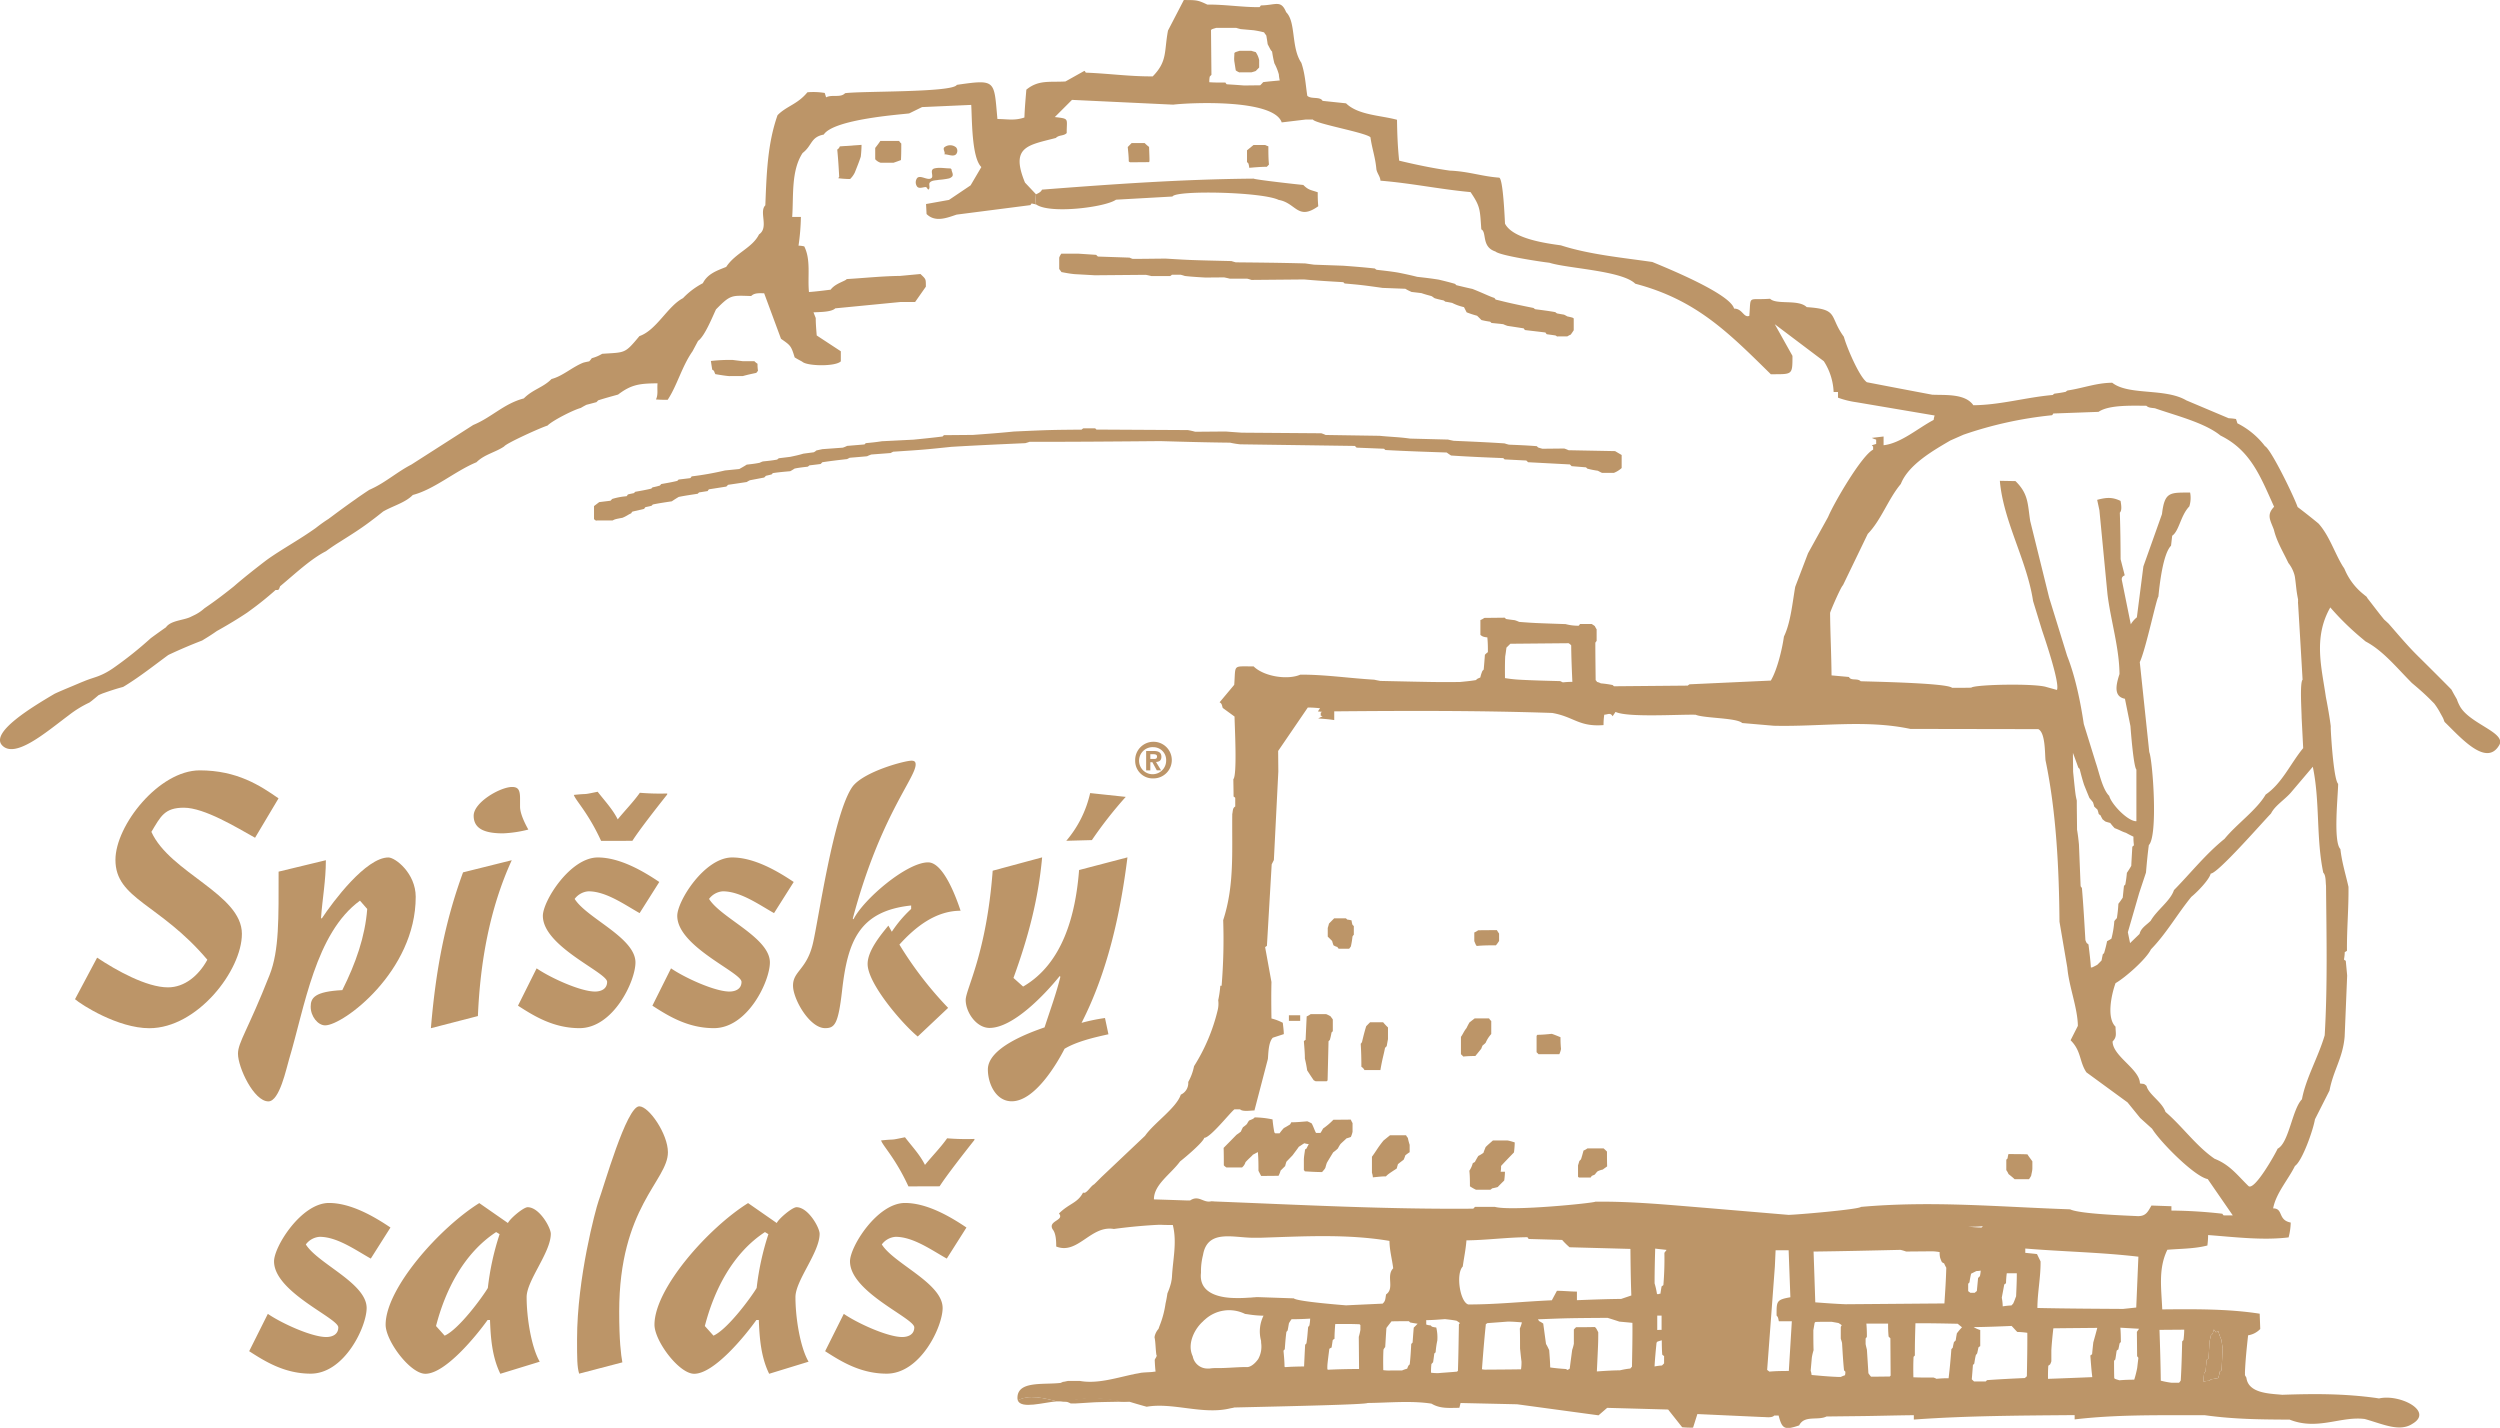
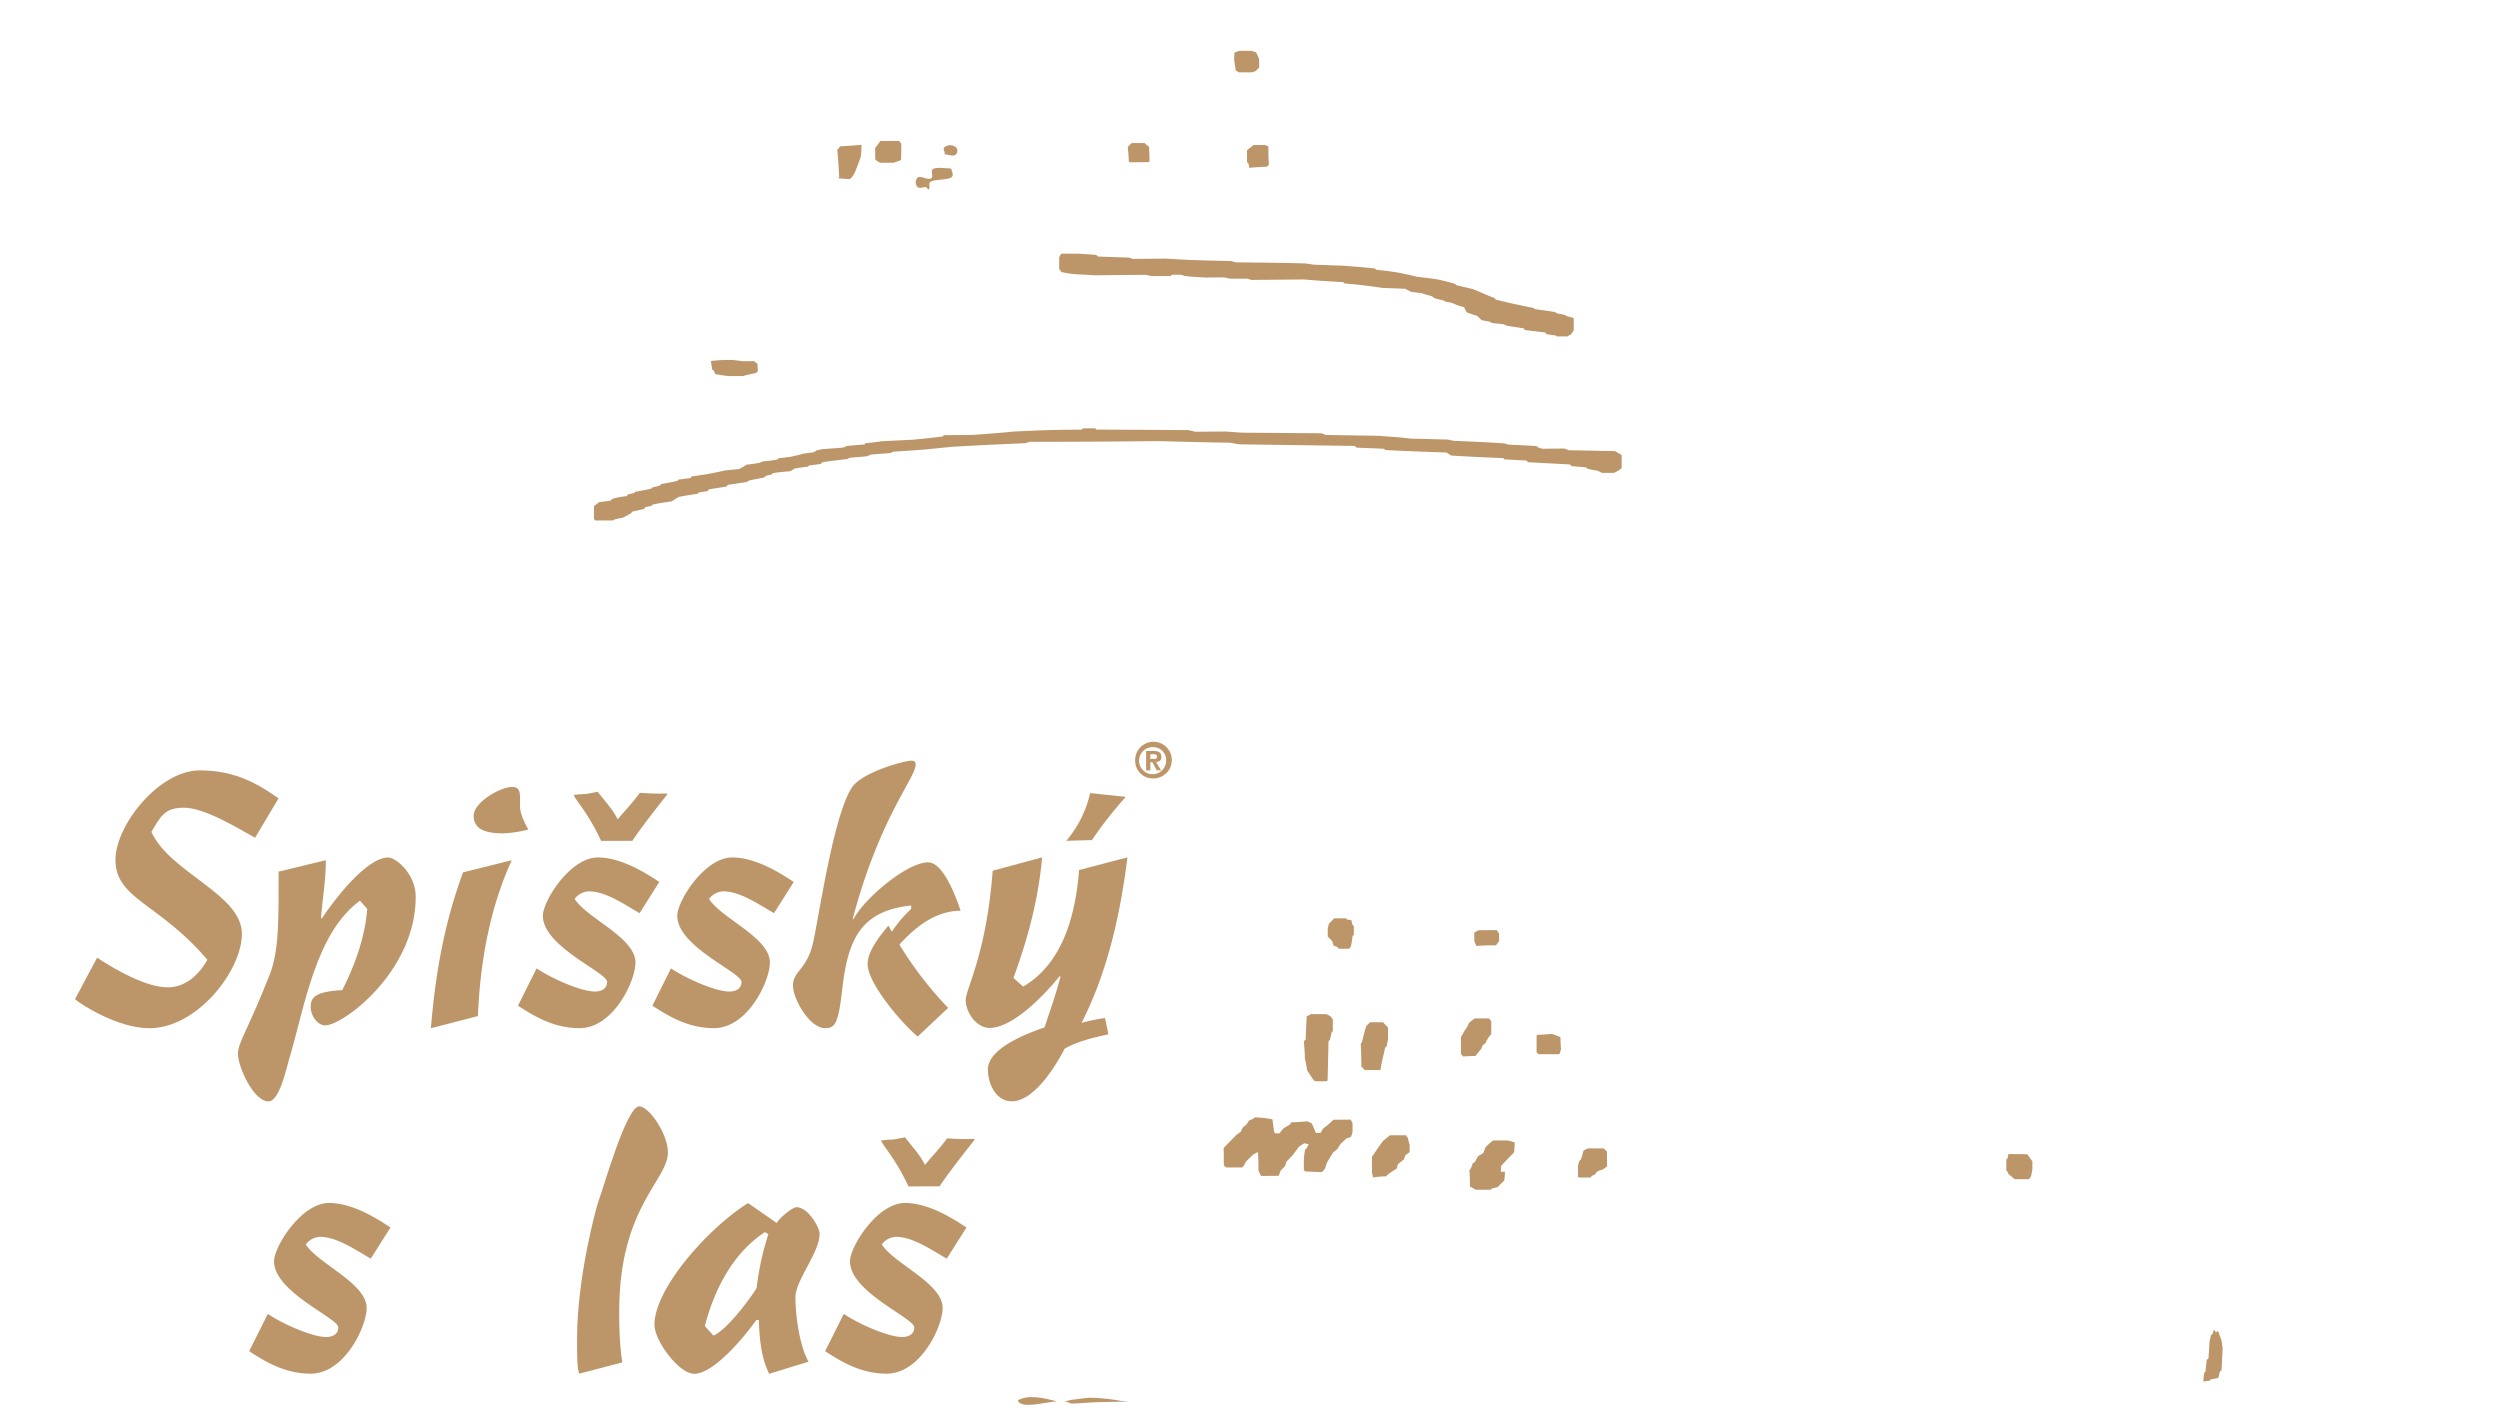
<svg xmlns="http://www.w3.org/2000/svg" viewBox="0 0 790.21 451.32">
  <defs>
    <style>.cls-1,.cls-2{fill:#bc9568;}.cls-1{fill-rule:evenodd;}</style>
  </defs>
  <g id="Layer_2" data-name="Layer 2">
    <g id="Layer_1-2" data-name="Layer 1">
      <path class="cls-1" d="M433.94,372.07a5.62,5.62,0,0,0-.29-1.37c0-1.65,0-3.3,0-5.08,1.36-1.81,1.75-2.77,3.66-5.12l2.05-1.66,5.08,0a2.85,2.85,0,0,0,.56.82,17.54,17.54,0,0,0,.57,2.2c0,.68,0,1.5,0,2.33-.42.27-.82.55-1.37,1a9.4,9.4,0,0,1-.53,1.38c-.55.41-1.09.83-1.79,1.38-.12.42-.26.83-.38,1.38-2.74,1.81-2.74,1.81-3.43,2.5-1.37,0-2.74.18-4.12.31Z" />
      <path class="cls-1" d="M398.62,371.7c-.28-.55-.57-1.09-.84-1.64,0-1.92,0-3.85-.19-5.91L396,365c-.41.55-1.09,1-2.32,2.35a3.39,3.39,0,0,1-1.09,1.66l-4.94,0a3.45,3.45,0,0,1-.82-.67c0-1.79,0-3.57-.06-5.51q2.05-2.07,4.09-4.16c.41-.27.82-.55,1.37-1a12.67,12.67,0,0,1,.66-1.38,8.17,8.17,0,0,0,1.24-1,10.53,10.53,0,0,1,.67-1.1c1.37-.56,1.37-.56,1.79-1a28.55,28.55,0,0,1,5.64.64,38.88,38.88,0,0,0,.58,4.12l.28.27h1.37a14.06,14.06,0,0,1,1.36-1.67c.55-.27,1.23-.7,1.92-1.11a3.09,3.09,0,0,0,.4-.7c1.65,0,3.3-.16,5.09-.31a12,12,0,0,1,1.38.67c.56,1,1.11,2.74,1.39,3h1.38a12,12,0,0,0,.81-1.38,22.29,22.29,0,0,0,3.27-2.78l5.5-.05a8.84,8.84,0,0,0,.56,1.1c0,.82,0,1.78,0,2.75a7.5,7.5,0,0,1-.54,1.64,13.14,13.14,0,0,1-1.37.44c-.54.55-1.22,1.11-1.91,1.8a12,12,0,0,0-.81,1.38,12.4,12.4,0,0,1-1.5,1.25c-.67,1.1-1.36,2.21-2,3.32-.14.41-.27.82-.41,1.37s-.67,1-1.09,1.53c-1.78,0-3.56-.11-5.48-.23,0-.13-.15-.27-.28-.41,0-1,0-2.06,0-3.16s.25-2.2.37-3.3A2.77,2.77,0,0,1,413,363c.14-.4.41-.82.68-1.37a5.84,5.84,0,0,1-1.38-.27c-.54.28-1.09.71-1.77,1.12-.54.83-1.23,1.66-1.91,2.63l-2,2.08a14.11,14.11,0,0,0-.4,1.38L404.78,370a7.58,7.58,0,0,1-.66,1.65l-5.5.05Z" />
      <path class="cls-1" d="M415.82,341.72c-.15,0-.29-.14-.57-.26-.68-1-1.39-2.06-2.08-3.15a37.14,37.14,0,0,0-.72-3.7c0-1.8-.17-3.58-.32-5.5a1.74,1.74,0,0,1,.55-.42c.11-2.47.23-4.94.34-7.42a5.85,5.85,0,0,0,1.24-.71l4.94,0a10.12,10.12,0,0,1,1.37.68c.15.27.43.54.71,1l0,3.71c-.14.13-.27.28-.41.41a19.67,19.67,0,0,1-.53,2.35c-.13.13-.27.28-.41.41l-.3,12.38s-.15.13-.28.27l-3.56,0Z" />
      <path class="cls-1" d="M431.31,338.28a2.65,2.65,0,0,0-1-1.09c0-2.33-.05-4.8-.21-7.27a1.93,1.93,0,0,0,.41-.56c.39-1.66.8-3.31,1.33-5l1.22-1.24,4.12,0a17.72,17.72,0,0,0,1.54,1.64l0,3.7c-.13.69-.26,1.38-.4,2.2-.13.15-.27.28-.54.56-.4,2.2-.8,3.17-1.46,7l-5.08,0Z" />
      <path class="cls-1" d="M462.47,333.89l-.69-.68c0-1.79,0-3.57,0-5.5.41-.41.95-1.79,1.77-2.76a19.92,19.92,0,0,1,.94-1.79l1.63-1.26,4.55,0a3.37,3.37,0,0,0,.69.83c0,1.37,0,2.74,0,4.11a9.76,9.76,0,0,0-1.77,2.77,6.79,6.79,0,0,1-.95.83,6.28,6.28,0,0,0-.41,1c-.54.69-1.22,1.52-1.91,2.35a37,37,0,0,0-3.84.17Z" />
      <path class="cls-1" d="M486.38,333.27l-.69-.68c0-1.65,0-3.3,0-5.08,0-.15.13-.28.26-.43,1.52,0,3-.15,4.54-.3.83.27,1.79.66,2.76,1.07a35.42,35.42,0,0,0,.16,3.71,7.26,7.26,0,0,1-.53,1.66l-6.46,0Z" />
-       <path class="cls-1" d="M407.4,322.69c0-.54,0-1.09,0-1.79l3.57,0c0,.55,0,1.1,0,1.79-1.1,0-2.34,0-3.57,0Z" />
      <path class="cls-1" d="M423.14,299.87a1.74,1.74,0,0,1-.41-.55,4.3,4.3,0,0,1-1.24-.53c-.14-.41-.29-.82-.43-1.37l-1.38-1.37c0-.82,0-1.78,0-2.74.13-.42.26-.83.39-1.38l1.64-1.66,3.72,0,.41.4a7,7,0,0,1,1.37.26,6.7,6.7,0,0,0,.29,1.38l.42.41c0,.83,0,1.78,0,2.75a1.8,1.8,0,0,0-.42.56,27.63,27.63,0,0,1-.52,3.16c-.14.13-.26.4-.54.68l-3.3,0Z" />
      <path class="cls-1" d="M466.84,299c-.27-.14-.27-.14-.84-1.52,0-.82,0-1.77,0-2.74a5.5,5.5,0,0,0,1.23-.7l5.91-.05a9.88,9.88,0,0,0,.7,1.09c0,.7,0,1.52,0,2.34-.27.42-.54.83-1,1.38-1.93,0-4,0-6,.2Z" />
      <path class="cls-1" d="M188.44,164.63c-.13-.14-.41-.28-.68-.55,0-1.37,0-2.74,0-4.12l1.64-1.25,3.57-.44.54-.56a21.06,21.06,0,0,1,4.53-.86,2,2,0,0,0,.41-.55c.54-.15,1.23-.29,1.92-.43l.41-.42c1.64-.29,3.29-.58,5.07-1l.41-.41a20.58,20.58,0,0,0,2.33-.57L209,153c1.65-.29,3.3-.57,5.08-1l.41-.42,3.7-.45a2.05,2.05,0,0,0,.42-.55,95.65,95.65,0,0,0,10.56-1.88l4.52-.45c.7-.42,1.52-.84,2.34-1.39,1.36-.15,2.73-.3,4.11-.59a6,6,0,0,1,1-.42c1.51-.15,3-.3,4.53-.59a2,2,0,0,1,.54-.42l3.57-.44c1.37-.29,2.75-.57,4.12-1l3.3-.44a2.82,2.82,0,0,0,.81-.56c.56-.14,1.23-.28,1.93-.43l6.45-.47a9,9,0,0,0,1.37-.56l5.49-.46.41-.41c1.65-.15,3.29-.31,5.08-.6l10-.5c3-.3,6-.6,9.2-1l.41-.42,9.21-.08c4.25-.31,8.51-.62,12.9-1.07,11.4-.51,11.4-.51,21.45-.6a1.68,1.68,0,0,1,.54-.42l3.71,0,.41.4,28.86.16a21.31,21.31,0,0,1,2.35.53l9.62-.08c1.64.13,3.29.25,5.09.37l25.15.19a10.31,10.31,0,0,1,1.37.54l17.06.26c3.71.38,5.91.36,9.62.88l12,.31c.55.13,1.1.26,1.79.39,5.37.23,10.73.46,16.09.82a14.11,14.11,0,0,0,1.38.4c2.88.12,5.77.23,8.8.48l.42.41c.41.13.82.27,1.37.4l6.88-.07a9.81,9.81,0,0,1,1.37.54l14.71.28,2.08,1.23,0,4.12a8.08,8.08,0,0,1-2.46,1.53l-3.72,0c-.4-.14-.82-.41-1.37-.68a27.52,27.52,0,0,1-3.3-.66l-.42-.41-4.54-.37-.55-.55L483,146.1l-.55-.54-6.87-.35-.42-.41c-5.5-.22-11-.45-16.5-.82-.42-.27-.83-.54-1.38-.95-6.46-.22-12.93-.43-19.39-.79l-.42-.4-8.66-.35-.56-.54-36.28-.51a27.08,27.08,0,0,1-3.17-.52c-7.28-.07-14.56-.28-22-.49-13.74.12-27.49.24-41.37.22-.4.14-.82.29-1.37.43-7.7.34-15.53.69-23.35,1.16-8.65.9-8.65.9-18.4,1.54l-.82.42-6.05.46a9,9,0,0,0-1.37.56c-1.79.16-3.57.32-5.49.47l-.83.42c-2.6.3-5.21.59-7.82,1l-.54.55c-1.1.15-2.34.3-3.57.44a1.83,1.83,0,0,1-.55.42c-1.37.15-2.75.3-4.12.59a13.33,13.33,0,0,1-1.37.83c-1.77.16-3.57.31-5.49.6-.13.14-.28.28-.4.42-.55.14-1.1.28-1.79.43-.13.14-.27.27-.55.55l-4.52.86a8,8,0,0,0-1,.56c-1.93.29-3.84.59-5.9.88l-.55.56c-1.78.28-3.57.57-5.49.86a1.93,1.93,0,0,0-.4.56l-2.74.43-.42.42c-1.92.3-4,.59-6,1-.68.41-1.36.83-2.18,1.39-1.92.29-4,.58-6,1-.14.13-.27.27-.41.41-.55.15-1.23.29-1.92.43a1.66,1.66,0,0,0-.4.55l-3.72.86a2.23,2.23,0,0,0-.4.55c-1,.42-1.37.84-2.74,1.4-2.32.44-2.32.44-3.15.86l-5.09,0Z" />
      <path class="cls-1" d="M230.65,118.9c-1.5-.12-3-.38-4.54-.64a7,7,0,0,1-.42-1,1.93,1.93,0,0,0-.56-.41c-.14-.82-.29-1.78-.43-2.75a53,53,0,0,1,6.87-.33c1,.13,2.06.26,3.16.39l3.71,0a5.58,5.58,0,0,0,1,.82,12.45,12.45,0,0,0,.15,2.2,8.39,8.39,0,0,1-.55.69c-1.37.29-2.74.57-4.24,1l-4.13,0Z" />
      <path class="cls-1" d="M492.23,106.45a1.76,1.76,0,0,0-.56-.41c-.82-.13-1.78-.26-2.75-.39a1.87,1.87,0,0,1-.42-.55c-2.06-.26-4.25-.51-6.46-.77a2.15,2.15,0,0,1-.42-.54c-1.65-.26-3.31-.52-5.09-.78a9.88,9.88,0,0,1-1.38-.54l-3.71-.38-.42-.41a25.79,25.79,0,0,1-2.76-.52c-.4-.41-.82-.82-1.38-1.36a30.23,30.23,0,0,1-3.3-1.08l-.84-1.64A15.56,15.56,0,0,1,459,95.74c-.68-.13-1.38-.27-2.2-.4a1.93,1.93,0,0,0-.56-.4,26.53,26.53,0,0,1-2.75-.67c-.27-.13-.54-.4-1-.67-.95-.27-2.06-.54-3.16-.94-1-.13-2.07-.25-3.17-.38-.56-.27-1.24-.54-1.93-1L437,91c-6.46-.9-6.46-.9-12-1.4l-.41-.41c-4.13-.24-8.26-.48-12.38-.86l-16.63.15c-.41-.13-.83-.27-1.39-.4l-5.49,0c-.54-.14-1.1-.27-1.79-.4l-5.9.05c-2.07-.12-4.27-.24-6.47-.49-.41-.13-.82-.27-1.37-.4l-2.75,0a2.18,2.18,0,0,1-.55.42l-5.92,0c-.55-.13-1.1-.26-1.78-.39l-16.08.14-6.46-.36c-1.38-.13-2.76-.39-4.13-.65-.14-.28-.43-.55-.7-1,0-1.1,0-2.33,0-3.57a5,5,0,0,1,.66-1.24l5.51,0,5.5.36c.13.14.28.27.55.54l10,.34a8,8,0,0,0,1,.4c3.44,0,6.87-.07,10.44-.09,7.84.48,7.84.48,20.77.78.41.13.83.26,1.38.4,7.28.07,14.56.14,22,.35.83.13,1.78.26,2.75.39l9.22.33c3.29.25,6.6.5,10,.88a2.05,2.05,0,0,0,.55.41c2.21.25,4.55.5,6.89.9,1.93.39,3.85.79,5.91,1.32,2.21.25,4.54.51,6.89.9,1.65.4,3.31.8,5.1,1.33l.4.41c1.66.4,3.31.8,5.11,1.19,3.72,1.48,5.51,2.42,6.89,2.83a2,2,0,0,1,.42.54c1.93.4,2.76.8,12,2.65a1.86,1.86,0,0,0,.55.4c2.07.26,4.14.52,6.33.91a1.93,1.93,0,0,0,.56.41c.69.13,1.36.26,2.19.39a9.9,9.9,0,0,1,1,.54c1.78.4,1.78.4,2.06.67l0,3.71c-.27.42-.54.83-.94,1.38a8.39,8.39,0,0,0-1.09.57l-3.17,0Z" />
      <path class="cls-1" d="M293.08,59.53c.07-.17-.28-.27-.42-.41-.82,0-2.1.62-2.75-.11a2.29,2.29,0,0,1,0-2.75c1.06-1.08,3.39,1,4.54,0,.63-.54-.35-2.11.38-2.75a1.2,1.2,0,0,1,.55-.28c1.6-.39,3.29,0,4.94,0,.15,0,.28.14.43.28,0,.68.65,1.45.29,2.19a2.24,2.24,0,0,1-1.09.7,22.44,22.44,0,0,1-3.17.44c-1,.21-2.2.11-2.87.85-.47.52.24,1.66-.4,2.2-.1.1-.27-.13-.41-.27Z" />
      <path class="cls-1" d="M265,56.34c0-.13.12-.27.26-.41-.16-2.89-.33-5.77-.62-8.66a1.83,1.83,0,0,0,.81-1l6.87-.48a35.73,35.73,0,0,1-.24,3.72c-.53,1.65-1.21,3.31-1.88,5a7.12,7.12,0,0,1-1.5,2.08,32.84,32.84,0,0,1-3.7-.25Z" />
      <path class="cls-1" d="M394.86,53a5.75,5.75,0,0,0-.28-1.37l-.42-.41c0-1.24,0-2.48,0-3.71l2.05-1.67,3.7,0a7.26,7.26,0,0,0,1,.41c0,1.92,0,3.85.19,5.77l-.68.7c-1.79,0-3.57.16-5.5.32Z" />
      <path class="cls-1" d="M357.19,51.27c-.13,0-.28-.13-.41-.27,0-1.51-.17-3-.32-4.53l1.23-1.25,4.12,0a11.42,11.42,0,0,0,1.39,1.22c.18,4.54.18,4.54,0,4.81l-6.05.05Z" />
      <path class="cls-1" d="M278.3,51.42a3.64,3.64,0,0,1-1.66-1.09c0-1.1,0-2.34,0-3.57.54-.69,1.08-1.39,1.63-2.22l5.92,0a3.17,3.17,0,0,0,.69.82c0,1.65,0,3.44-.1,5.23-.68.27-1.5.56-2.33.84l-4.12,0Z" />
      <path class="cls-1" d="M298.48,48.77c.48-.49-.6-1.62,0-2.2a2.94,2.94,0,0,1,3.71,0,1.69,1.69,0,0,1,0,2.2c-.86.87-2.47,0-3.71,0Z" />
-       <path class="cls-2" d="M417.93,225l-1.37-.13.69-1a35.53,35.53,0,0,0-3.87-.24L404,237.37l.06,6.47-1.41,28-.69,1.37L400.45,299a1.76,1.76,0,0,0-.56.4l2,11c-.1,3.84-.06,7.69,0,11.53a15.49,15.49,0,0,1,3.58,1.36c.14,1.24.31,2.46.32,3.58L402.32,328c-1.4,1.43-1.4,4.92-1.56,6.71L396.51,351c-1.22,0-3.71.46-4.53-.35h-1.81c-1.44,1.13-7.61,9-9.53,9-.33,1.37-5.77,6-7.64,7.46-2.91,4-8.32,7.33-8.26,12,3.47.1,6.95.22,10.44.34l1,0c2.77-1.85,4.13.87,6.68.26.31,0,.63,0,.93.05,27.3,1.07,54.63,2.52,81.89,2.28l.54-.56c2.2,0,4.25,0,6.32,0,5.24,1.42,31.3-1.21,31.73-1.65,11.81-.13,23.54,1.05,35.35,2L565.29,384c2.25,0,22.12-1.7,22.94-2.52,22.56-2,43.54,0,66.1.77,2.92,1.43,16.82,1.93,21.47,2.15,2.51,0,3.1-1.38,4.24-3.35l6.31.22v1.37a151.11,151.11,0,0,1,16.1,1,1.85,1.85,0,0,0,.42.53l2.88,0-7.92-11.48c-4.24-.81-15.13-11.87-17.58-15.91l-3.77-3.4-4-4.93-13-9.5c-2.28-3.4-1.56-6.73-5-10.14l2.3-4.55c-.07-5.68-2.79-12.3-3.33-18.37l-2.48-14.56c-.13-16.55-1-34.67-4.41-51-.24-2.08,0-8.76-2.29-9.86l-40.42-.07c-14.23-3-28.42-.65-43.17-1l-10-.86c-1.72-1.68-12-1.48-14.72-2.62-5.15-.15-21.54.94-25.31-.9l-.94,1.39c-.67-1.3-1.56-.52-2.63-.51a22.55,22.55,0,0,0-.23,3.29c-7.8.62-9.36-2.65-16.24-3.84-22.9-.77-45.76-.71-68.88-.5,0,1,0,1.92,0,2.75-1.77-.27-3.43-.39-5.08-.51l1.37-.7a1,1,0,0,0-.56-.14c0-.41,0-.68,0-.94C417.66,225.17,417.79,225,417.93,225ZM365.66,428.5l-.11-.09c-.3-1.6-.28-4.33-.62-5.68,0-.18.06-.37.09-.55a5.46,5.46,0,0,1,1.17-2.15c.09-.28.2-.54.28-.81a30.34,30.34,0,0,0,1.93-7.13c.05-.28.12-.53.17-.81.17-.79.31-1.61.43-2.46l.29-.71a19.45,19.45,0,0,0,.89-2.75c.05-.28.09-.55.15-.81s.07-.62.11-.93c.27-5.5,1.65-10.95.27-16.41,0,0-2.73,0-3.64-.07-.26,0-.56,0-.83,0-4.22.2-8.84.62-13.23,1.19l-.93.13c-7.31-1.27-11.41,8.27-18.23,5.54,0-1.35,0-4.08-1.13-5.43-1.59-2.76,3.87-2.77,2-5l0,0c3.2-3.21,5.88-3.24,7.62-6.63h0c1,.65,2.39-2.08,3.48-2.57.15-.15.28-.29.44-.43l1.87-1.87L361.94,359c2.76-4,9.93-8.81,11.29-13a4,4,0,0,0,2.35-4,16.88,16.88,0,0,0,1.84-5,58.69,58.69,0,0,0,7.46-17.67,8.54,8.54,0,0,0,.18-3.18,33.37,33.37,0,0,0,.66-4.56,2,2,0,0,1,.41,0,178.7,178.7,0,0,0,.5-20.75c3.59-11,2.73-21.69,2.87-33.54.22-.91.07-1.93.94-2.37,0-.81,0-1.78,0-2.75a1.87,1.87,0,0,0-.53-.4c0-1.79-.05-3.58-.07-5.49,1.28-1.31.4-17,.38-19.8l-3.73-2.72c-.26-.74-.21-1.41-1-1.78l4.63-5.53c.5-6.66-.62-5.76,6.12-5.83C399.5,213.85,407,215,411,213.25c7.62-.06,15.62,1.14,23.37,1.59.55.13,1.25.26,1.92.39,18.28.4,18.28.4,25.16.34,1.65-.17,3.3-.3,5.08-.61.4-.41.4-.41,1.37-.81a12.24,12.24,0,0,1,.66-2.08l.41-.43c.15-1.49.26-3,.38-4.66a5.35,5.35,0,0,1,.95-.84c0-1.5,0-3-.18-4.68a4.93,4.93,0,0,1-1.37-.26,3,3,0,0,1-.82-.53l0-4.68a5.45,5.45,0,0,0,1.24-.68l6.44-.07.43.42c.8.13,1.77.26,2.74.37a10.13,10.13,0,0,1,1.39.54c4.68.36,4.68.36,14.69.7a15.3,15.3,0,0,0,4.14.51,2.35,2.35,0,0,0,.41-.54l3.7,0a9.74,9.74,0,0,1,1,.67,6.87,6.87,0,0,0,.56,1c0,1.22,0,2.48,0,3.7a2.08,2.08,0,0,0-.41.56c0,3.83.06,7.83.1,11.82a1.84,1.84,0,0,1,.43.56A5,5,0,0,1,506,216a31.72,31.72,0,0,1,3.72.53c.14.13.29.25.43.39l23.34-.21a2.42,2.42,0,0,1,.54-.41l25.7-1.18c2-3.35,3.57-9.84,4.14-13.91,2.13-4.35,2.7-10.78,3.57-15.72l4.05-10.61,6.34-11.47c1.8-4.33,10.55-19.4,14.24-21.29,0-.26,0-.54,0-.94-.15-.16-.29-.3-.43-.43.41-.13.83-.27,1.39-.42,0-.41,0-.82,0-1.38a7.26,7.26,0,0,1-1.37-.54l3.71-.44c0,.83,0,1.79,0,2.76,5.49-.61,10.9-5.43,15.83-8a6.17,6.17,0,0,1,.31-1.4l-24.66-4.18a28.82,28.82,0,0,1-5.89-1.45c0-.54,0-1.1,0-1.79-.41,0-.82,0-1.38,0a19.42,19.42,0,0,0-3.1-9.74l-15.5-11.69,5.59,10c0,6.2,0,5.76-6.83,5.82-13.39-13.17-23.57-23.55-42.85-28.62-4.22-4.17-21.49-4.81-27.14-6.63-2.38-.25-15.75-2.27-17.07-3.56-4.5-1.45-2.65-6.1-4.46-7-.45-6.28-.26-7.17-3.4-11.77-9.62-.88-18.65-2.81-28.49-3.61,0-1.19-1-2.23-1.27-3.57-.36-4-1.35-6.35-1.88-10.15-1.5-1.5-17.48-4.29-18.18-5.6h-2.33l-7.54.9c-2.59-7.57-29.55-6.21-34.29-5.61l-32-1.51L333.41,37c4.75.56,3.72.38,3.76,5.06-1,1-2.42.51-3.43,1.55-8.8,2.3-14.46,2.69-9.76,14.1l3.46,3.67-.24,3.16a9.46,9.46,0,0,1-1.11-.24l-.41.54-23.33,3c-3.14,1.07-6.75,2.5-9.48-.19l-.16-3.16,7.25-1.3,6.83-4.6,3.4-5.79c-3.11-3-2.92-15.26-3.2-19.64l-15.54.69-4.08,2c-2.63.35-23.84,1.81-27,6.69-4.17.78-3.62,3.48-6.68,5.82C250,54,250.87,62,250.4,68.57h2.75a70.22,70.22,0,0,1-.75,9.07,9.12,9.12,0,0,1,1.81.24c2.16,4.27,1,9.62,1.49,14.43,2.21-.17,4.53-.45,6.86-.75,1.43-2,4.77-2.74,5.06-3.35,5.9-.35,11-.92,16.89-1l6.44-.6c1.79,1.73,1.68,1.49,1.7,4l-3.4,4.85-4.66,0-20.57,2c-1.26,1.25-5.21,1.15-6.89,1.27l.71,1.79c0,1.8.16,3.59.31,5.51l7.62,5c0,1,0,2.06,0,3.18-1.72,1.72-10.78,1.53-12.22.09-.73-.4-1.52-.8-2.37-1.34-1.14-3.73-1.31-3.77-4.32-5.88L241.54,92.7c-1.38,0-3.06-.21-4.1.87-6.24-.19-6.49-.49-11.12,4.22-1.12,2.34-3.57,8.51-5.67,9.95l-1.76,3.3c-3.37,4.81-4.83,10.75-7.84,15.32a35.28,35.28,0,0,1-3.71-.1c.76-1.55.31-3.13.5-5.1-5.6.06-8.22.32-12.48,3.56-2.05.57-4.11,1.12-6.3,1.83-.12.14-.27.29-.54.57-1,.26-2.06.56-3.16.83-.54.29-1.09.57-1.78,1-2.28.58-9,4-10.53,5.58-1.61.42-13,5.53-13.69,6.58-2.77,1.89-6.27,2.51-8.75,5-6.71,2.76-13.36,8.59-20.12,10.34-2.16,2.22-5.52,3.22-8.55,4.77l-.82.45c-1.25,1-2.51,2-3.76,2.92-.25.2-.5.38-.76.57-2.6,1.95-5.45,3.76-8.36,5.59l-.78.5c-1.29.79-2.52,1.62-3.72,2.47l-.71.52c-4.62,2.34-9.33,6.74-13.8,10.49l-.71.6c-.4,1.19-.4,1.19-1.41,1.16a102.29,102.29,0,0,1-8.24,6.61l-.77.56c-2.81,1.88-5.73,3.64-8.74,5.34l-.81.45c-1.26.89-2.54,1.72-3.87,2.52l-.79.49c-3.39,1.3-6.69,2.7-9.93,4.21-.27.12-.54.25-.8.39-4.26,3.12-8.8,6.72-13.5,9.62l-.75.45c-1.89.5-3.78,1.1-5.67,1.77l-.81.28c-.21.1-.45.18-.66.28l-.64.28c-.72.64-1.44,1.21-2.14,1.78l-.74.55A34.22,34.22,0,0,0,21.84,226l-.48.36c-6.95,5.22-16.51,13.41-20.61,9.31s9.55-12.27,16.52-16.39l.49-.23c2.44-1.1,5-2.12,7.25-3.09l.76-.32.73-.29.61-.25c.64-.24,1.24-.46,1.79-.64l.84-.28A20.93,20.93,0,0,0,35,211.71l.77-.51a120.58,120.58,0,0,0,11.89-9.48l.68-.5c1.37-1,2.77-2,4.12-2.94a3.47,3.47,0,0,1,.54-.61c1.8-1.6,5.34-1.7,7.31-2.7.27-.14.56-.26.82-.4a13.38,13.38,0,0,0,3.47-2.28l.72-.5c3.14-2.15,5.93-4.31,8.57-6.42l.72-.63c3.08-2.62,6.22-5.09,9.35-7.49l.72-.53c4.64-3.27,9.94-6.13,15.06-9.78l.66-.51c1.1-.84,2.24-1.66,3.44-2.41.23-.18.47-.36.7-.52,2.56-1.92,5.14-3.81,7.87-5.72l.7-.51c1.23-.85,2.43-1.66,3.63-2.45a6.86,6.86,0,0,0,.77-.35c4.34-2,8.22-5.42,12.51-7.62l19.56-12.52c5.87-2.43,9.69-6.75,16-8.4,2.8-2.85,6.09-3.42,8.75-6.13,3.47-.89,6.47-3.73,10-5.15.55-.16,1.21-.3,1.91-.43a7.17,7.17,0,0,0,.81-1,12.81,12.81,0,0,0,3.29-1.39c7.34-.5,7.06.07,11.77-5.59,5.43-1.88,8.9-9.46,13.78-12a23.93,23.93,0,0,1,6.27-4.72c1.49-3,4.51-4,7.38-5.15,2.87-4.4,8.28-6,10.37-10.27,3.22-2.19-.09-7.11,2-9.21.38-9.67.65-19.43,3.86-28.48,2.85-2.91,6.28-3.39,9.44-7.24a22.2,22.2,0,0,1,5.47.21c.14.42.28.85.44,1.39,1.89-1,4.55.23,6-1.31,4.92-.72,34.08-.16,35.32-2.64C315,25,314.14,25.39,315.27,37.62c3.09,0,5.35.6,8.53-.48.1-2.9.36-5.78.61-8.8,3.86-3.16,7.35-2.3,12.36-2.59l6-3.36a1.75,1.75,0,0,1,.42.57c7.39.28,13.88,1.24,21.17,1.18,4.72-4.81,3.56-7.87,4.83-14.49l5-9.64c4,0,4.4,0,7.42,1.44,5.56-.06,11.15.87,16.5.81a1.94,1.94,0,0,0,.42-.55c4.76-.05,6.34-1.88,8,2.14,3.17,3.12,1.5,11.14,4.8,16,1.19,3.48,1.32,6.67,1.88,10.42,1.17,1.17,4.07.15,4.83,1.61,2.47.27,4.95.52,7.42.78,3.83,3.75,11,3.79,16.11,5.2.06,4.4.22,8.59.68,12.92,5.14,1.24,10.72,2.41,16,3.15,6,.25,10,1.8,15.57,2.22,1.3,0,1.81,13.43,1.89,14.55,2.46,4.81,13.12,6.22,17.66,6.85,9,2.91,19.47,3.89,28.9,5.26,4.19,1.74,24.61,10,25.84,14.73,2.69,0,3,3,4.82,2.3.56-6.79-.67-4.87,6.55-5.41,2.08,2,9,.07,11.59,2.65,10.32.69,6.93,2.74,11.75,9.38.78,3,4.82,12.64,7.27,14.36q10.34,2,20.65,3.94c4,.19,10.4-.44,13,3.33,8.5-.07,16.58-2.49,25.1-3.24a2.51,2.51,0,0,1,.53-.42c1.12-.15,2.36-.31,3.59-.59a2.18,2.18,0,0,1,.55-.41c5-.76,9.14-2.42,14.13-2.45,5.21,4.09,16.71,1.61,23.42,5.57l13.39,5.65a18.71,18.71,0,0,1,2.31.24c.15.41.29.82.44,1.36a25.24,25.24,0,0,1,8.72,7.22c1.77.88,8.3,14.08,10.11,18.68.08.22.15.41.22.57,2,1.51,4,3.09,6,4.72.21.18.44.36.65.55,3.43,3.89,5,9.18,7.65,13.49.18.26.34.5.49.76a20,20,0,0,0,6.12,8.12c.22.19.45.38.71.57s.32.43.47.65c1.66,2.1,3.19,4.18,4.78,6.12.16.21.34.43.52.63l.68.61.66.61c3.13,3.58,6.05,7.07,9.15,10.13.21.22.41.41.62.61,3.09,3.07,6.34,6.29,9.53,9.53l.59.61c.41.77.81,1.52,1.24,2.24l.24.42.24.42a11,11,0,0,0,.59,1.47c.07.15.15.3.22.44,2.94,5.87,15.22,8.59,12.48,12.69-4.09,6.82-12.28-2.73-17.2-7.48-.09-.26-.21-.53-.3-.8s-.21-.46-.31-.68c-.24-.41-.43-.8-.67-1.2a21.68,21.68,0,0,0-2-3.15c-.21-.2-.41-.42-.62-.62-2-2.07-4.21-4-6.4-5.83-.22-.21-.44-.44-.65-.66-4.54-4.63-8.71-9.7-14-12.48-.25-.2-.48-.4-.72-.61A86,86,0,0,1,736.57,192c-5.45,9.55-2.71,19.11-1.39,28.37.07.3.1.6.18.9.51,2.72,1,5.46,1.35,8.24,0,.15,0,.44,0,.85.16,3.62,1,16.1,2.34,17.41,0,3.28-1.63,18.31.71,20.6.47,4.18,1.61,7.77,2.56,11.95.08,6.92-.55,13.4-.48,20.19a2.22,2.22,0,0,1-.7.42,14.71,14.71,0,0,1-.25,2.35,1.52,1.52,0,0,0,.57.4c.14,1.51.29,3,.44,4.67l-.79,19.24c-.55,6.81-3.58,10.67-4.79,17.11l-4.6,9.09c-.55,3.37-4,13.17-6.32,14.75-2.13,4.33-6,8.61-6.9,13.41,3.32,0,1.37,3.67,5.56,4.48a19.81,19.81,0,0,1-.67,4.69c-8.24,1-17.08-.12-25.44-.74a28.3,28.3,0,0,1-.23,3.3c-4.09,1.06-8.43,1-12.65,1.35-2.91,5.94-1.9,12.21-1.62,18.85,10-.09,20.85-.2,30.8,1.36l.18,4.83a6.72,6.72,0,0,1-3.84,2c-.45,4.05-.84,7.81-1,11.71a8.51,8.51,0,0,1,0,.88l.46.81c.57,4.69,6.61,5,10.57,5.33l.77.07c10.45-.36,19.53-.37,29.62,1,.33.06.63.09.94.16,6.5-1.51,17.4,4,10.59,8-4.1,2.74-9.56,0-15.13-1.52l-.86-.08c-7.28-.51-14.37,3.66-22.83.29h-.49c-9.29-.06-17.15-.13-26.29-1.39l-.71,0-.74,0h-.94c-13.06,0-26-.19-38.79,1.32,0-.39,0-.82,0-1.36-16.79.15-34.1.19-50.83,1.41,0-.41,0-.82,0-1.38-6.27.06-12,.25-18,.3l-9.61.11c-2.73,1.36-7-.5-8.63,2.81-4.76,1.64-5.41,1-6.5-3.11h-1.38c-.77.82-2.57.46-3.68.47l-20.62-.94-1.36,4.29a29.39,29.39,0,0,1-3.44-.12l-4.44-5.6L508,445l-2.73,2.36-25.73-3.49-17.88-.4-.38,1.52c-3.21,0-6,.36-8.81-1.32-6.45-1-13.66-.26-20.2-.21-.52.49-23.54,1-41.48,1.41h-.59a5.44,5.44,0,0,1-.61.15l-.61.11c-8.67,2.17-18.25-1.93-26.52-.48l-.88-.24q-2.26-.63-4.5-1.32h-.48c-.52,0-1,0-1.53,0l-.76-.12a62,62,0,0,0-9.91-1l-.9.08c-1.44.15-2.88.37-4.32.54l-.75.09a7.54,7.54,0,0,1-2.14.39c-.34,0-.7-.08-1.05-.1a8.29,8.29,0,0,0-.86,0h-.28c-4.12-1.07-9-2.24-12.37-.31a2.5,2.5,0,0,1-.13-.81c0-5.46,8.18-4.1,13.63-4.73.27-.11.5-.22.74-.33a7,7,0,0,0,.8-.13c.27-.06.51-.12.79-.16s.46,0,.71,0c.73,0,1.48,0,2.23,0l.88,0c5.25.93,10.83-.79,16.32-2a5,5,0,0,0,.91-.2c.33-.06.63-.12.92-.16l.83-.16c.84-.22,3.56-.22,4.27-.38l.63-.07c-.12-.95-.21-2.18-.27-3.72a5.81,5.81,0,0,1,.43-.77ZM734.8,327.24c.93-15.68.56-31.56.42-47.28-.16-1.16,0-3.29-.87-4.12-2.3-11-1-22.49-3.31-33.48l-6.79,8c-1.93,2.32-5.18,4.25-6.41,6.77-2.72,2.78-16.84,19-19.07,19-.48,2-4.43,6-6.12,7.35-4.42,5.4-7.92,11.64-12.77,16.6-1.53,3.16-8.23,9-11.19,10.68-1.34,3.7-2.86,11,0,13.76,0,2.08.55,3.18-.93,4.67,0,4.66,8.6,8.75,8.64,13.26,1.15.26,1.14-.11,2.08.8.68,2.7,4.89,5,6,8.21,5.33,4.56,9.7,10.82,15.52,14.81,4.81,1.9,7.12,5.11,10.67,8.59,1.85,1.83,8.66-10.38,9.25-11.77,3.59-1.83,4.6-12.46,7.69-15.62C728.83,340.83,732.76,334.18,734.8,327.24ZM728,236.47l-.49-9.63c0-1.89-.63-11,.3-12,0,0-1-17.24-1.42-24a2.69,2.69,0,0,1,0-.74,3.39,3.39,0,0,1,0-.61c-.62-3-.6-4.37-1-7.08a6.66,6.66,0,0,0-.18-.8,10.57,10.57,0,0,0-1.88-3.65l-.75-1.53c-1.51-3-3.11-5.87-3.84-9a3.33,3.33,0,0,1-.14-.37c-1.09-2.77-2.17-4.43.21-6.88-4.26-9.37-7.32-17.78-16.95-22.51-5-4.1-14.43-6.4-20.7-8.62-1-.16-2-.09-2.74-.8-4.29,0-11.79-.36-15.11,1.93l-14.29.52a1.63,1.63,0,0,1-.42.55,123.67,123.67,0,0,0-28,6.16l-4.12,1.82c-5.35,3.13-13.27,7.63-15.66,13.74-4,4.76-6.22,11.45-10.45,15.78L582.52,185c-.51.27-3.59,7.25-4.06,8.71.06,6.56.4,13,.46,19.77l5.5.5c.66,1.32,2.63.28,3.72,1.35,2.28.11,27.31.52,28.88,2.08,2.06,0,4.15,0,6.06-.05,1-1,20-1.42,23.77-.2l3.31.92c1.06-2.18-4.43-18-4.73-18.93l-2.81-9.17c-1.94-12.89-9.4-25.15-10.5-38l4.94.09c4.13,4.06,3.82,7.15,4.65,12.59l6,24.27,5.68,18.38c2.59,6.55,4.22,14.55,5.26,21.54l3.82,12.32c1,2.86,2.06,8.29,4.22,10.41.68,2.62,5.9,8.07,8.59,8V243.24c-.89-.87-1.75-11.92-1.88-13.73l-1.74-8.64c-3.68-.71-2.81-4.44-1.72-7.82-.07-8.36-2.8-17-3.8-25.25l-2.55-26.51-.71-3.3c2.67-.69,4.64-1,7.4.35.16,1.09.54,2.93-.24,3.71.18,5,.23,9.91.25,14.71l1.3,5.09c-.63.31-.95.58-.94,1.36l2.86,14.13a8.2,8.2,0,0,1,1.92-2.21l2.06-16.1,5.88-16.53c.83-7.15,2.53-6.77,8.89-6.82a9,9,0,0,1-.25,4.39c-2.76,2.83-3.2,7.76-5.42,9.27l-.36,3.15c-2.59,2.62-3.64,12.51-4,16.12-.55.28-4,16.76-5.88,20.67l3,28.44c1.07,2.55,2.83,26.37-.14,29.4-.39,2.89-.65,5.78-.9,8.68l-2.14,6.45-3.59,12.41.7,3.44,3-2.9c.44-1.9,2.2-2.81,3.52-4.16,2-3.46,6.23-6.26,7.35-9.69,5.29-5.37,10-11.38,16-16.21,3.74-4.61,10.16-9.11,13-14C721.33,247.61,724,241.3,728,236.47ZM702.55,426.21c-.14-1-.28-1.92-.42-2.74-.43-1-.73-1.92-1-2.75a4.76,4.76,0,0,0-.69.42c-.26-.41-.52-.66-.68-.94a9.86,9.86,0,0,1-.39,1.36,4.3,4.3,0,0,1-.54.54c-.13.71-.28,1.27-.4,1.8-.13,1.94-.24,3.73-.36,5.51a3.4,3.4,0,0,0-.56.41c-.12,1.24-.26,2.5-.39,3.73a5.16,5.16,0,0,0-.39.41,18.55,18.55,0,0,0-.26,2.76,7.43,7.43,0,0,1,1.92-.27c.14-.17.29-.32.41-.44l2.33-.43a12.46,12.46,0,0,0,.53-2.08,1.39,1.39,0,0,0,.55-.42C702.33,430.78,702.43,428.4,702.55,426.21Zm-12.15-5.92-7.82.06c.18,5.34.35,10.73.41,16.06a27,27,0,0,0,3.45.66h2.31a3.8,3.8,0,0,0,.55-.72c.25-4.12.35-8.24.45-12.36.14-.15.29-.29.41-.41A26.55,26.55,0,0,0,690.4,420.29Zm-15.17-7,.68-16.07c-11.84-1.39-23.69-1.58-35.75-2.58V396c1.24.13,2.49.24,3.7.39l1.13,2.32c.06,5.1-1,9.92-1,14.72,9.08.2,18.15.24,27.09.3Zm-.72-146.07a18.05,18.05,0,0,1-.16-2.76c-.84-.4-1.67-.82-2.35-1.21-1.38-.42-1.79-.83-3.59-1.48a17.06,17.06,0,0,1-1.4-1.65c-.54-.14-1-.27-1.37-.39s-.7-.55-1-.69a12.21,12.21,0,0,1-.71-1.35,2.1,2.1,0,0,1-.57-.42,8.56,8.56,0,0,0-.4-1.38l-1-.93c-.14-.56-.27-1-.41-1.38-.43-.55-.84-1-1.13-1.38-.56-1.36-1.12-2.73-1.67-4.11-.58-1.78-1-3.42-1.41-5.05a5.81,5.81,0,0,1-.43-.43c-.58-1.64-1.12-3.13-1.69-4.64,0,2.06.05,4.11.06,6,.74,7.28.74,7.28,1.16,9.07,0,3.15.07,6.2.08,9.21.29,1.65.45,3.15.6,4.65q.27,6.62.53,13.2a2.9,2.9,0,0,0,.41.56c.47,5.49.78,11,1.1,16.47a4.84,4.84,0,0,0,.45,1,2.07,2.07,0,0,1,.53.41c.3,2.46.61,4.95.76,7.27.41,0,.41,0,2-.84.57-.55,1-1,1.37-1.39.13-.69.26-1.37.39-1.93.14-.14.29-.26.41-.4a38.07,38.07,0,0,0,.94-3.75c.54-.28.95-.53,1.37-.8a29.8,29.8,0,0,0,.92-5.54,8,8,0,0,1,.81-.95,44,44,0,0,0,.48-4.54c.56-.7,1-1.38,1.37-1.93.14-1.25.25-2.48.39-3.72a4.09,4.09,0,0,1,.42-.41,33.69,33.69,0,0,0,.5-3.71c.57-.84,1-1.53,1.39-2.22.09-2.06.24-4.11.33-6.05C674.24,267.44,674.36,267.3,674.51,267.18ZM675.43,421c.27-.41.54-.73.68-1l-5.9-.34c.13,1.5.15,3,.16,4.52l-.39.42c-.15.69-.28,1.36-.41,1.95a1.29,1.29,0,0,0-.53.41c-.15.93-.27,1.91-.43,2.76-.12.11-.25.26-.39.4,0,1.91,0,3.73.06,5.5.27.26.27.26,1.65.67,1.65-.16,3.15-.18,4.67-.2a33,33,0,0,0,.93-3.68c.13-1.11.26-2.22.38-3.19a2,2,0,0,0-.4-.53C675.48,426,675.47,423.42,675.43,421Zm-12.5-1.28c-4.68.05-9.35.08-13.9.14-.26,2.33-.5,4.67-.63,6.9,0,1.2,0,2.44,0,3.53a5.43,5.43,0,0,1-.41,1,5,5,0,0,0-.55.4c-.11,1.4-.11,2.76-.1,4.14,4.69-.16,9.35-.35,14-.54-.29-2.32-.45-4.67-.62-6.85a1.94,1.94,0,0,0,.56-.43c.11-1.2.24-2.47.38-3.7C662.11,422.72,662.53,421.21,662.93,419.68ZM640.66,435c.08-4.67.18-9.2.14-13.72a24.37,24.37,0,0,0-3.17-.27c-.69-.69-1.24-1.36-1.8-1.9-4,.17-8,.33-12,.37a10.44,10.44,0,0,0,2.09.93c0,1.81,0,3.44,0,5.09a2.21,2.21,0,0,0-.57.41c-.13.71-.26,1.25-.38,1.8a1.53,1.53,0,0,1-.42.55c-.26,1-.38,1.93-.52,2.76a5.54,5.54,0,0,1-.42.42c-.11,1.54-.23,3-.36,4.53.27.29.57.54.71.69l3.68,0a4.16,4.16,0,0,0,.42-.42c4-.29,8-.49,11.94-.66C640.38,435.29,640.51,435.15,640.66,435Zm-3.18-32.54c-1.1,0-2.2,0-3.17,0a28.11,28.11,0,0,0-.24,3.16,3.44,3.44,0,0,0-.56.4c-.26,1.41-.52,2.79-.78,4.16a16.36,16.36,0,0,1,.3,2.74,24.57,24.57,0,0,1,2.75-.29l.54-.57c.41-.83.67-1.66.94-2.32C637.37,407.28,637.49,404.79,637.48,402.46ZM626.36,388a4.11,4.11,0,0,1,.41-.42c-1.51.15-3,.17-4.54.18C623.61,387.86,625,388,626.36,388Zm-.54,15.37a11.15,11.15,0,0,0,.25-1.75,7.63,7.63,0,0,1-1.37.14l-1.66.83a27.63,27.63,0,0,0-.52,2.75c-.14.15-.26.29-.41.43,0,.82,0,1.64,0,2.33.29.27.56.42.7.54h1.37a5.83,5.83,0,0,1,.67-.56c.13-1.4.27-2.76.39-4.14C625.55,403.67,625.65,403.53,625.82,403.36Zm-5.65,16.16c-.56-.4-1-.84-1.39-1.11-4.52-.09-8.93-.19-13.34-.15-.1,3.45-.21,6.89-.18,10.17a3.18,3.18,0,0,1-.41.41c-.12,2.22-.1,4.4-.06,6.49,2.18.1,4.24.09,6.3.07a4.55,4.55,0,0,1,1,.41,36.39,36.39,0,0,1,3.83-.18c.39-3.16.65-6.16.88-9.21.15-.14.27-.28.42-.41.13-.7.25-1.25.39-1.8l.56-.55c.11-.84.24-1.53.36-2.21A19.26,19.26,0,0,1,620.17,419.52ZM614.6,412c.25-3.86.5-7.58.59-11.29a13.56,13.56,0,0,1-.69-1.38,3,3,0,0,1-.7-.4,10.47,10.47,0,0,1-.55-1.36,6.94,6.94,0,0,1-.16-1.8,14.83,14.83,0,0,0-2.35-.25l-8.24.07a16,16,0,0,0-1.79-.53c-9.19.21-18.4.43-27.47.54q.28,8,.54,16.05c3.3.24,6.46.49,9.63.6C593.85,412.18,604.3,412.07,614.6,412Zm-17,22.81L597.52,423c-.27-.24-.41-.38-.56-.52a37.55,37.55,0,0,1-.16-4.11c-2.33,0-4.67,0-6.87,0a41,41,0,0,1,.16,4.14,1.56,1.56,0,0,1-.4.55c0,.7,0,1.23,0,1.77.13.71.28,1.24.41,1.79.16,2.47.32,4.94.47,7.43a11.21,11.21,0,0,0,.83,1.1c2.08,0,4-.05,5.91-.05Zm-14.43-.14a3.34,3.34,0,0,0,.11-1.11,5.28,5.28,0,0,0-.41-.41c-.3-2.89-.45-5.75-.63-8.66-.12-.55-.28-.94-.4-1.38,0-1.21,0-2.47,0-3.7.13-.26.27-.39.27-.56a9.66,9.66,0,0,0-1-.67l-2.2-.39c-1.77,0-3.43,0-5.06.06a2.27,2.27,0,0,0-.27.26c-.15.83-.28,1.65-.41,2.34,0,2.19,0,4.27.07,6.32a17.1,17.1,0,0,0-.55,2.36c-.12,1.38-.24,2.75-.37,4.13a5.22,5.22,0,0,1,.29,1.35c2.75.25,5.51.51,8.27.61h1A7.59,7.59,0,0,1,583.2,434.69Zm-17.75-1.35.95-15.68c-1.35,0-2.73,0-4.1,0-.2-.82-.15-1.26-.72-1.81,0-4.53-.12-5,4.36-5.79l-.55-14.85c-1.37,0-2.74,0-4.12,0l-.23,5.08L558.57,433c.3.27.56.41.7.55C561.33,433.36,563.39,433.34,565.45,433.34ZM526.09,396c.27-.4.54-.67.68-.93-1.23-.14-2.46-.26-3.59-.41-.1,3.71-.2,7.43-.19,11a23.24,23.24,0,0,1,.74,3.27.5.5,0,0,0,.41.15,1.59,1.59,0,0,1,.69-.16c.12-.81.25-1.64.38-2.32a2.61,2.61,0,0,0,.56-.42A99.79,99.79,0,0,0,526.09,396Zm-.1,34.94,0-2.34a1.86,1.86,0,0,1-.58-.43c-.12-1.49-.14-3-.15-4.52-.54.13-1,.3-1.37.41-.13.17-.28.29-.29.44-.25,2.49-.5,5-.62,7.42a18.35,18.35,0,0,1,2.35-.31Zm-.79-10.58,0-4.51c-.53,0-.94,0-1.37,0l0,4.54C524.39,420.36,524.79,420.34,525.2,420.35ZM515.84,432c.08-4.68.19-9.34.14-13.87-1.37-.14-2.75-.26-4.13-.39-1.23-.42-2.48-.81-3.72-1.19-12.37.09-12.37.09-22,.46.15.26.29.4.29.53a11,11,0,0,1,1.37.82c.31,2.2.59,4.39.88,6.45.43.68.72,1.39,1,1.93.15,1.9.29,3.7.32,5.49,1.77.26,3.43.39,5.07.51a.77.77,0,0,0,.42.27,4.16,4.16,0,0,0,.69-.41c.25-2.08.52-4,.77-5.92a14,14,0,0,0,.53-1.93l0-4.52c.27-.27.54-.59.71-.72,2,0,4,0,5.88-.06.41.27.41.27,1.12,1.66,0,3.16,0,3.16-.44,12.38,2.47-.17,4.94-.34,7.29-.35a24.48,24.48,0,0,1,3.3-.57A5.27,5.27,0,0,1,515.84,432Zm-3.51-21.4,3.31-1.12c-.19-5-.24-9.9-.29-14.72l-19.24-.52a23.35,23.35,0,0,1-2.34-2.32l-10.6-.3a2.19,2.19,0,0,0-.4-.56c-6.57.06-12.92.93-19.25,1-.24,3.1-.76,5.28-1.16,8.26-2.25,2.27-.89,11.23,1.74,12,9.19,0,17.29-.93,26.41-1.32l1.61-3c2.1,0,4.28.25,6.32.25,0,.94,0,1.91,0,2.72C503.12,410.79,507.8,410.61,512.33,410.57ZM497,215.53c-.17-3.85-.34-7.7-.37-11.55a3.78,3.78,0,0,0-.82-.67l-18.41.17-1.24,1.23c-.13,1-.24,1.94-.39,2.76-.11,2.34-.09,4.67-.07,6.87a43.56,43.56,0,0,0,4.53.5c4.4.24,8.65.34,12.92.45l.84.4A25,25,0,0,1,497,215.53ZM480.77,432.82a14.59,14.59,0,0,0,.15-2.45c-.18-1.38-.31-2.76-.46-4.14,0-2.21,0-4.27-.06-6.32a11.84,11.84,0,0,0,.65-1.93c-1.5-.11-3-.26-4.52-.24-2.21.18-4.39.32-6.46.49a.89.89,0,0,1-.41.28c-.51,4.79-.89,9.6-1.24,14.29a5,5,0,0,0,1.38.12C473.51,432.9,477.21,432.87,480.77,432.82Zm-19.63-14.27c.15-.12.27-.25.27-.38a9.57,9.57,0,0,0-1-.7c-1.23-.25-2.47-.38-3.69-.52-2.07.16-4,.31-5.91.33v1.38a4.58,4.58,0,0,0,1.38.27c.14.14.28.26.42.41a6.89,6.89,0,0,0,1.37.26,13.41,13.41,0,0,1,.33,4.12,27.47,27.47,0,0,0-.53,3.7,3.92,3.92,0,0,1-.42.4c-.12,1-.25,1.94-.38,2.76-.26.29-.41.43-.53.58a18.72,18.72,0,0,0-.12,2.73,14.81,14.81,0,0,0,2.33.13c2.07-.18,4-.29,5.89-.47l.28-.26C461,428.34,461.05,423.39,461.14,418.55Zm-14.28,1.1c.42-.4.81-.82,1.23-1.24-.84-.12-1.64-.25-2.34-.4-.17-.13-.29-.28-.43-.4-1.91,0-3.71,0-5.49.05-.55.7-1.09,1.39-1.6,2.08-.16,2.05-.25,4.11-.39,6.05a3.1,3.1,0,0,0-.55.82c-.12,2.2-.1,4.41-.06,6.47a12.66,12.66,0,0,0,2.33.11l3.59,0a10.19,10.19,0,0,1,1.63-.57c.39-1,.39-1,.81-1.36.26-2.21.37-4.41.48-6.46.13-.14.3-.29.43-.44C446.62,422.68,446.73,421.16,446.86,419.65Zm-8.74-10.51c2.8-1.91-.08-5.89,2.25-8.25-.37-3-1.14-5.59-1.18-8.66-13.45-2.26-27.15-1.43-40.75-1l-.94,0h-.74c-.24,0-.47,0-.69,0-6.24,0-14.42-2.77-15.81,5.44a20.61,20.61,0,0,0-.65,4.94c0,.26,0,.51,0,.74-.73,6.6,6.09,8,11.54,7.94l.91,0c1.22,0,2.38-.12,3.4-.15l.77-.08c.27,0,.51,0,.77-.06l.62,0,11.33.39c1,1,15.48,2.12,16.51,2.21,3.85-.19,7.7-.36,11.56-.54C438,411.18,437.85,410.52,438.12,409.14ZM430,420.36c0-.56,0-1.1,0-1.53a2,2,0,0,1-.24-.25c-2.63-.12-5.25-.1-7.72-.07-.11,1.64-.23,3.16-.22,4.66a2.16,2.16,0,0,0-.57.43c-.13.83-.24,1.64-.36,2.34a3,3,0,0,0-.71.4c-.65,5.1-.65,5.1-.62,6.46a.43.43,0,0,0,.29.15c3.29-.17,6.59-.22,9.73-.24l-.09-10.15A18.2,18.2,0,0,0,430,420.36ZM413.87,419a13.47,13.47,0,0,0,.25-2.21c-2.05.14-4,.19-5.9.2-.28.41-.55.83-.8,1.24-.15.83-.29,1.67-.42,2.31a5.71,5.71,0,0,0-.39.47c-.26,1.9-.38,3.69-.51,5.46-.13.15-.28.3-.41.46.16,1.74.32,3.39.33,5.06a.51.51,0,0,0,.4.13c1.93-.15,3.85-.17,5.78-.21.11-2.33.21-4.66.34-6.86.15-.14.27-.29.41-.44.27-1.75.38-3.42.52-5.07A1.61,1.61,0,0,1,413.87,419ZM404.51,25.43a12.83,12.83,0,0,1-.29-1.92A17,17,0,0,0,402.81,20a35.47,35.47,0,0,1-.72-3.7c-.41-.42-.41-.42-1.4-2.33-.13-1-.29-1.9-.43-2.74-.28-.4-.55-.69-.7-1a31.63,31.63,0,0,0-3.3-.67l-4.11-.36c-.55-.14-1-.26-1.4-.39-2.18,0-4.26,0-6.32,0-1.38.41-1.38.41-1.65.69.05,4.81.09,9.48.14,14.15-.27.28-.42.43-.54.57a7.57,7.57,0,0,0-.13,1.77c1.8.12,3.45.12,5.08.09a2,2,0,0,0,.41.56c1.94.12,3.72.24,5.52.38l5.08-.06c.42-.42.69-.71.94-1C401.08,25.73,402.86,25.59,404.51,25.43ZM397.7,429.57a8.05,8.05,0,0,0,.92-5.12c0-.3,0-.58-.07-.87a11.16,11.16,0,0,1,.83-7.71,33.39,33.39,0,0,1-5-.45l-.84-.11a11.34,11.34,0,0,0-12.67,1.78,5.46,5.46,0,0,0-.66.62c-2.63,2.35-4.71,6.64-3.53,10.17a4.23,4.23,0,0,0,.32.79,4.72,4.72,0,0,0,4.54,3.9,6.94,6.94,0,0,0,.79,0,12.26,12.26,0,0,1,1.91-.14l.9,0c2.43,0,5.23-.25,7.87-.32.31,0,.62,0,.92,0,1.35.15,2.72-1.21,3.3-1.93A5.41,5.41,0,0,0,397.7,429.57Z" />
      <path class="cls-2" d="M702.13,423.47c.14.82.28,1.78.42,2.74-.12,2.19-.22,4.57-.35,6.87a1.39,1.39,0,0,1-.55.42,12.46,12.46,0,0,1-.53,2.08l-2.33.43c-.12.12-.27.27-.41.44a7.43,7.43,0,0,0-1.92.27,18.55,18.55,0,0,1,.26-2.76,5.16,5.16,0,0,1,.39-.41c.13-1.23.27-2.49.39-3.73a3.4,3.4,0,0,1,.56-.41c.12-1.78.23-3.57.36-5.51.12-.53.27-1.09.4-1.8a4.3,4.3,0,0,0,.54-.54,9.86,9.86,0,0,0,.39-1.36c.16.28.42.53.68.94a4.76,4.76,0,0,1,.69-.42C701.4,421.55,701.7,422.51,702.13,423.47Z" />
      <path class="cls-2" d="M642.4,367.09c0,.7,0,1.37,0,2.17s-.25,1.55-.38,2.36a7.26,7.26,0,0,1-.69,1.11c-1.51,0-3,0-4.54,0-.57-.55-1.25-1.08-1.93-1.63a6,6,0,0,0-.7-1.24l0-3.3c.15-.13.27-.28.4-.4a8.78,8.78,0,0,1,.28-1.37c1.89,0,4,0,6,.08C641.28,365.59,641.83,366.27,642.4,367.09Z" />
      <path class="cls-2" d="M507.94,364c0,1.53,0,3,.05,4.68-.4.3-.82.57-1.37,1a6.74,6.74,0,0,0-1.64.55,5.57,5.57,0,0,0-.84,1,6.33,6.33,0,0,1-.94.41,2.53,2.53,0,0,0-.42.57c-1.23,0-2.47,0-3.7,0l-.29-.26c0-1.11,0-2.35,0-3.59.12-.41.26-.82.41-1.37.12-.12.28-.28.54-.57.26-.82.53-1.76.79-2.75a4.49,4.49,0,0,0,1.23-.69c1.66,0,3.3,0,5.1,0C507.11,363.19,507.54,363.59,507.94,364Z" />
      <path class="cls-2" d="M478.78,361.1a25.94,25.94,0,0,1-.24,3.16c-1.36,1.41-2.71,2.79-4.08,4.28a8,8,0,0,1-.13,1.83l1.36,0a23.32,23.32,0,0,1-.23,2.76c-.69.69-1.38,1.36-2.06,2.08-.53.15-1.07.28-1.78.42a2,2,0,0,1-.55.43h-4.53a14.12,14.12,0,0,1-1.92-1.09c0-1.61,0-3.27-.18-4.92a7.62,7.62,0,0,0,1.07-2.36,5.59,5.59,0,0,1,.68-.4c.27-.55.67-1.25,1.08-1.92a9.8,9.8,0,0,0,1.64-1c.15-.56.4-1.08.67-1.79.67-.69,1.5-1.38,2.31-2.1l4.56,0C477.12,360.57,478,360.85,478.78,361.1Z" />
-       <path class="cls-2" d="M416.52,60.78a41.74,41.74,0,0,0,.16,4.41c-6.51,4.65-7-1.06-12.52-2-5.28-2.57-32.56-3.12-33.56-1.07l-17.85,1c-3.35,2.4-21,4.61-25.27,1.48l-.28,0,.24-3.16c.86-.43,1.5-.67,1.93-1.5,22.44-1.74,44.35-3.29,66.9-3.48.35.33,14.36,1.9,15.68,2C413.63,60.15,414.33,60,416.52,60.78Z" />
      <path class="cls-2" d="M356.57,443.06h.11a4.89,4.89,0,0,1-1.69,0c-.29,0-.56,0-.85,0-2.59.05-4.87.08-7.89.17l-.88.05c-1.86.11-3.69.24-5.54.34l-.67,0-.71,0a6.58,6.58,0,0,0-2.19-.73,7.54,7.54,0,0,0,2.14-.39l.75-.09c1.44-.17,2.88-.39,4.32-.54l.9-.08a62,62,0,0,1,9.91,1l.76.12C355.56,443,356.05,443.06,356.57,443.06Z" />
      <path class="cls-2" d="M321.7,442.63c3.4-1.93,8.25-.76,12.37.31C329.79,443.27,322.75,445.46,321.7,442.63Z" />
      <path class="cls-1" d="M391.85,22.93a5.09,5.09,0,0,1-1.24-.68c-.15-.82-.28-1.78-.44-2.74s0-1.78,0-2.75c.27-.27.27-.27,1.64-.7l3.72,0c.41.13.82.27,1.38.4A6.92,6.92,0,0,1,398,19c0,.69,0,1.51,0,2.34l-1.09,1.11c-.4.14-.82.28-1.37.42l-3.71,0Z" />
      <path class="cls-2" d="M30.7,302.7c6,4,15.62,9.39,22.39,9.39,5.25,0,9.72-3.71,12.45-8.73-15.07-17.81-29.05-19.12-29.05-31.57,0-10.92,13.76-28.29,26.65-28.29,11.79,0,19.11,4.81,24.9,8.85L80.62,264.8c-5.69-3.17-16-9.5-22.5-9.5-6.12,0-7.32,2.73-10.27,7.64,5.9,13,28.61,19.66,28.61,32.23C76.46,306.74,62.38,325,47.2,325c-9.94,0-21.52-7.43-23.49-9.17Z" />
      <path class="cls-2" d="M103,271.9c0,6.44-1.09,12.13-1.53,18.24l.22.21c3.61-5.46,14-19.32,21.08-19.32,2.18,0,8.63,5,8.63,12.45,0,23.59-22.94,40.62-28.62,40.62-2.29,0-4.58-2.83-4.58-5.89,0-2.85,1.31-4.8,10-5.25,4.26-8.51,7.21-16.93,7.87-25.65l-2.29-2.63c-14.1,10.26-17.48,33.75-22.4,50.12-.87,2.85-3,13.33-6.55,13.33-4.58,0-9.61-10.71-9.61-15.07,0-3.6,3.17-7.54,10-24.9,3.06-7.76,2.84-17.91,2.84-32.65Z" />
      <path class="cls-2" d="M161.76,271.9c-7,15.29-10,32.32-10.7,49.26L136.2,325c1.53-18.24,4.37-33.42,10.16-49.26Zm.11-23.15c1.86,0,2.51.87,2.51,3.6V255c0,2.3,1.75,5.68,2.62,7.21a38.58,38.58,0,0,1-8,1.2c-5.57,0-9.28-1.31-9.28-5.57S158.16,248.75,161.87,248.75Z" />
      <path class="cls-2" d="M169.62,306.08c4.37,3,13.87,7.33,18.46,7.33,1.86,0,3.82-.78,3.82-3.06,0-3-20.31-11.14-20.31-20.87,0-4.69,8.63-18.45,17.36-18.45,7,0,14.42,4.36,19.44,7.75l-6.22,9.84c-4.7-2.64-10.59-6.89-16.16-6.89a6,6,0,0,0-4.37,2.4c3.82,6.12,19.22,12.23,19.22,20.09,0,5.91-7,20.76-17.69,20.76-8.31,0-14.53-3.93-19.44-7.1ZM190,265.79c-4.14-9-8.08-12.78-8.62-14.53,5.24-.55,2.18.11,7.53-1,2.19,2.84,4.7,5.46,6.34,8.73,2.3-2.83,4.91-5.46,7-8.41a75.61,75.61,0,0,0,8.64.23v.32c-3.39,4.26-8.85,11.25-11,14.64Z" />
      <path class="cls-2" d="M212.1,306.08c4.37,3,13.87,7.33,18.46,7.33,1.87,0,3.82-.78,3.82-3.06,0-3-20.31-11.14-20.31-20.87,0-4.69,8.63-18.45,17.36-18.45,7,0,14.42,4.36,19.45,7.75l-6.22,9.84c-4.7-2.64-10.6-6.89-16.18-6.89a6,6,0,0,0-4.36,2.4c3.82,6.12,19.23,12.23,19.23,20.09,0,5.91-7,20.76-17.7,20.76-8.3,0-14.53-3.93-19.44-7.1Z" />
      <path class="cls-2" d="M281.89,294.51a38.54,38.54,0,0,1,6.11-7.2v-1.1c-16.6,1.74-20.09,11.58-21.83,26.87-1.21,10.59-2.3,11.9-5.36,11.9-4.91,0-10.15-9.17-10.15-13.44,0-4.59,4.25-5,6.23-13.1,1.74-7,6.55-41.61,12.66-49.91,3.72-4.7,16.38-8.09,18.57-8.09,1.2,0,1.3.66,1.3,1.21,0,4.26-11.35,16.6-19.87,48.7l.22.23c3.17-6.34,16.83-18,23.59-18,4.92,0,9,11.47,10.27,15.29-7.87,0-14.31,5.13-19.34,10.7a115.5,115.5,0,0,0,15.4,20l-9.61,9.06c-4.81-3.93-15.84-16.71-15.84-22.93,0-4.16,4.05-9.07,6.56-12.13Z" />
      <path class="cls-2" d="M329.4,271c-1.2,13.21-4.37,25.23-9.06,38.11l3.05,2.73C336,304.55,340,289,341.08,275L356.37,271c-2.18,17.47-6.22,36.14-14.51,52.31a59,59,0,0,1,7.41-1.53l1.09,5.14c-4.58,1-10.05,2.29-13.87,4.58-2.4,4.7-9.38,16.6-16.7,16.6-5,0-7.54-5.56-7.54-10.05,0-6.76,12.56-11.46,17.92-13.31,1.74-5.36,3.71-10.72,5-16l-.22-.22c-4.48,5.58-14.63,16.39-22.18,16.39-4.13,0-7.53-4.92-7.53-8.84,0-3.39,6.56-14.53,8.53-40.85Zm26.43-19.12a130.12,130.12,0,0,0-10.7,13.66l-8.09.22a35.13,35.13,0,0,0,7.54-15.08Z" />
      <path class="cls-2" d="M84.66,415.29c4.37,3,13.86,7.32,18.45,7.32,1.86,0,3.82-.76,3.82-3.05,0-2.95-20.31-11.14-20.31-20.87,0-4.69,8.63-18.45,17.36-18.45,7,0,14.42,4.37,19.44,7.76l-6.22,9.82c-4.7-2.62-10.59-6.88-16.16-6.88a5.94,5.94,0,0,0-4.37,2.41c3.82,6.12,19.22,12.23,19.22,20.09,0,5.9-7,20.75-17.69,20.75-8.3,0-14.53-3.93-19.44-7.1Z" />
-       <path class="cls-2" d="M160.55,386.58c.66-1.43,4.92-5,6.23-5,3.71,0,7.32,6.45,7.32,8.41,0,5.9-7.64,14.74-7.64,20,0,6.66,1.53,15.94,4.14,20.42l-12.45,3.82c-2.62-5.34-3.06-11.35-3.27-17h-.76c-3.5,4.91-13.33,17-19.67,17-4.8,0-12.56-10.38-12.56-15.51,0-11.46,17-30.58,29.6-38.44Zm-20,35.6c4.59-2.07,12.12-12.45,13.65-15.08a83.8,83.8,0,0,1,3.72-17l-1.1-.66c-10.15,6.66-16.05,18.24-19,29.7Z" />
      <path class="cls-2" d="M183.06,434.19c-.66-2.18-.66-4.8-.66-10.92,0-19.33,5.9-41.06,6.77-43.58,1.64-4.37,8.85-30,12.89-30,3.06,0,9.06,8.73,9.06,14.53,0,8.95-15.4,17.26-15.4,50.34,0,9.17.55,13.65,1,16.06Z" />
      <path class="cls-2" d="M245.52,386.58c.66-1.43,4.92-5,6.24-5,3.7,0,7.31,6.45,7.31,8.41,0,5.9-7.64,14.74-7.64,20,0,6.66,1.52,15.94,4.15,20.42l-12.46,3.82c-2.62-5.34-3.05-11.35-3.27-17h-.77c-3.49,4.91-13.32,17-19.66,17-4.8,0-12.55-10.38-12.55-15.51,0-11.46,17-30.58,29.59-38.44Zm-20,35.6c4.58-2.07,12.12-12.45,13.65-15.08a85.2,85.2,0,0,1,3.71-17l-1.09-.66c-10.16,6.66-16.05,18.24-19,29.7Z" />
      <path class="cls-2" d="M266.71,415.29c4.37,3,13.87,7.32,18.46,7.32,1.86,0,3.82-.76,3.82-3.05,0-2.95-20.32-11.14-20.32-20.87,0-4.69,8.64-18.45,17.38-18.45,7,0,14.41,4.37,19.43,7.76l-6.22,9.82c-4.7-2.62-10.59-6.88-16.16-6.88a5.92,5.92,0,0,0-4.37,2.41c3.82,6.12,19.22,12.23,19.22,20.09,0,5.9-7,20.75-17.69,20.75-8.31,0-14.53-3.93-19.45-7.1ZM287.14,375c-4.15-9-8.09-12.78-8.64-14.53,5.25-.54,2.19.11,7.55-1,2.18,2.85,4.69,5.46,6.32,8.74,2.3-2.83,4.92-5.46,7-8.41A75.13,75.13,0,0,0,308,360v.33c-3.38,4.27-8.84,11.26-11,14.64Z" />
      <path class="cls-2" d="M358.81,240.44a5.79,5.79,0,1,1,5.79,5.6A5.54,5.54,0,0,1,358.81,240.44Zm5.79-4.27a4.28,4.28,0,1,0,4,4.27A4.05,4.05,0,0,0,364.6,236.17Zm-1,7.33h-1.32v-6.13h2.3c1.59,0,2.52.45,2.52,1.86,0,1.12-.66,1.56-1.7,1.62L367,243.5h-1.35l-1.41-2.59h-.63Zm1.17-3.61c.59,0,.95-.12.95-.8,0-.46-.36-.7-1.19-.7h-.93v1.5Z" />
    </g>
  </g>
</svg>